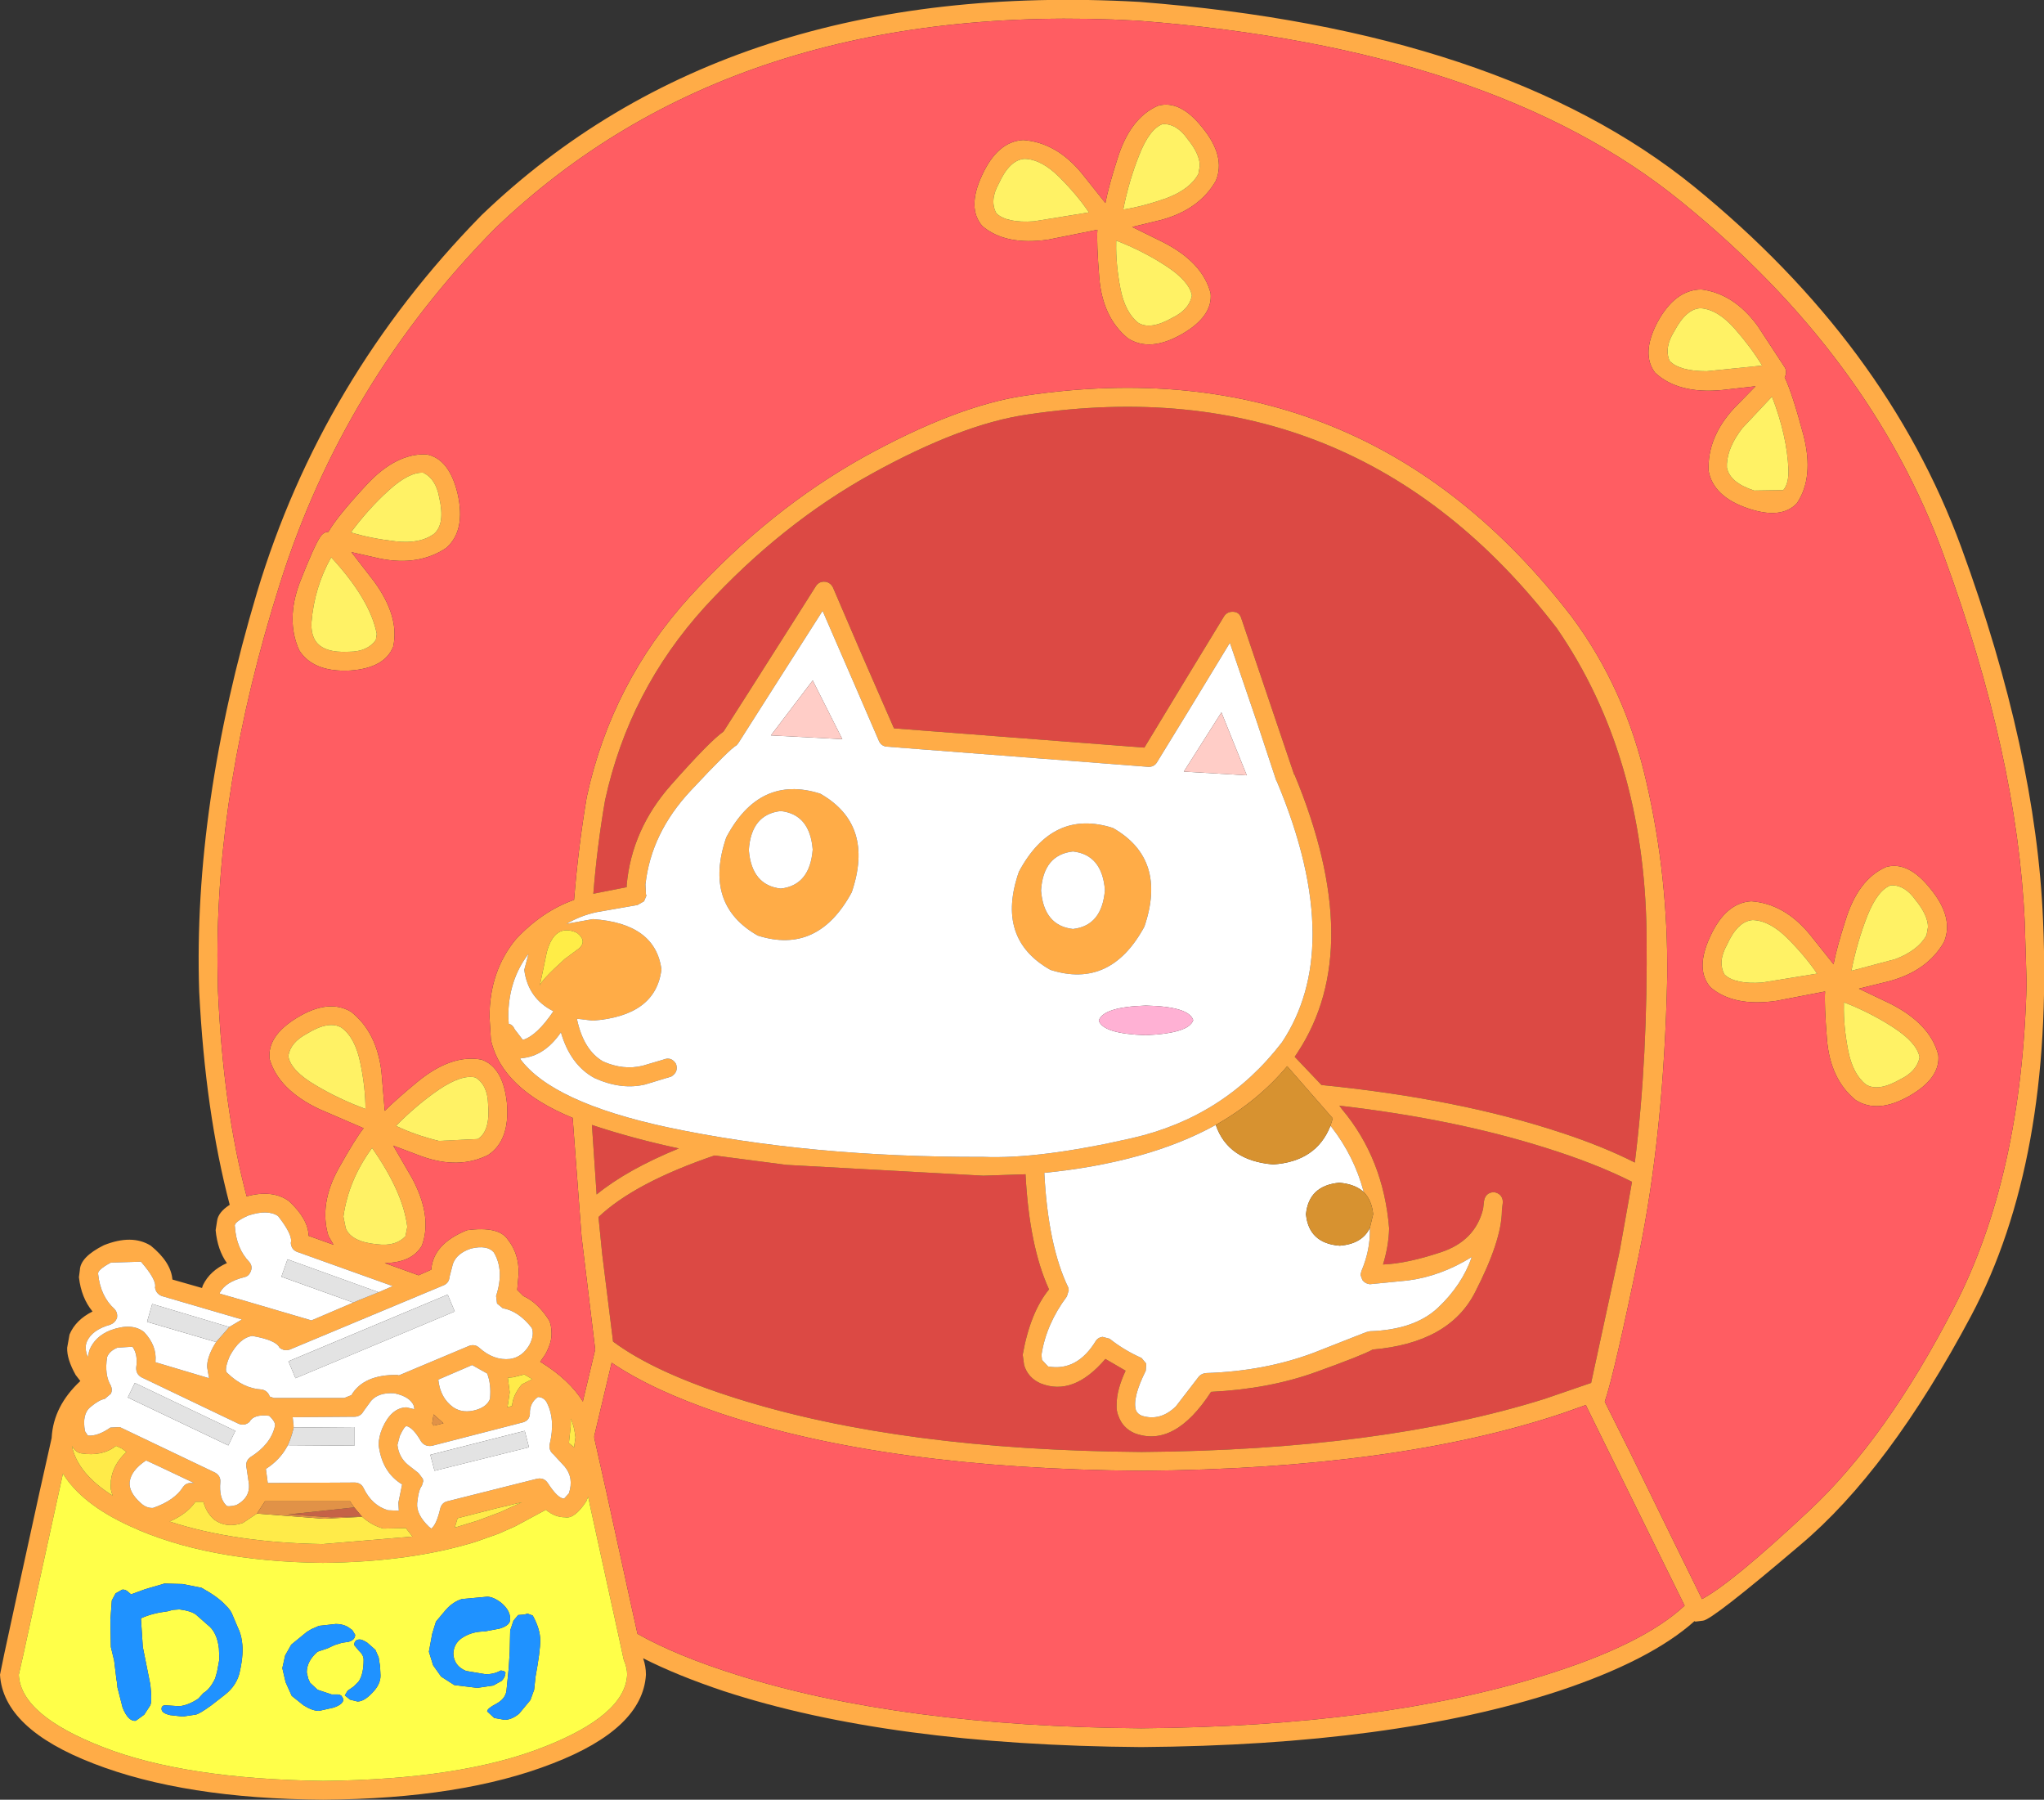
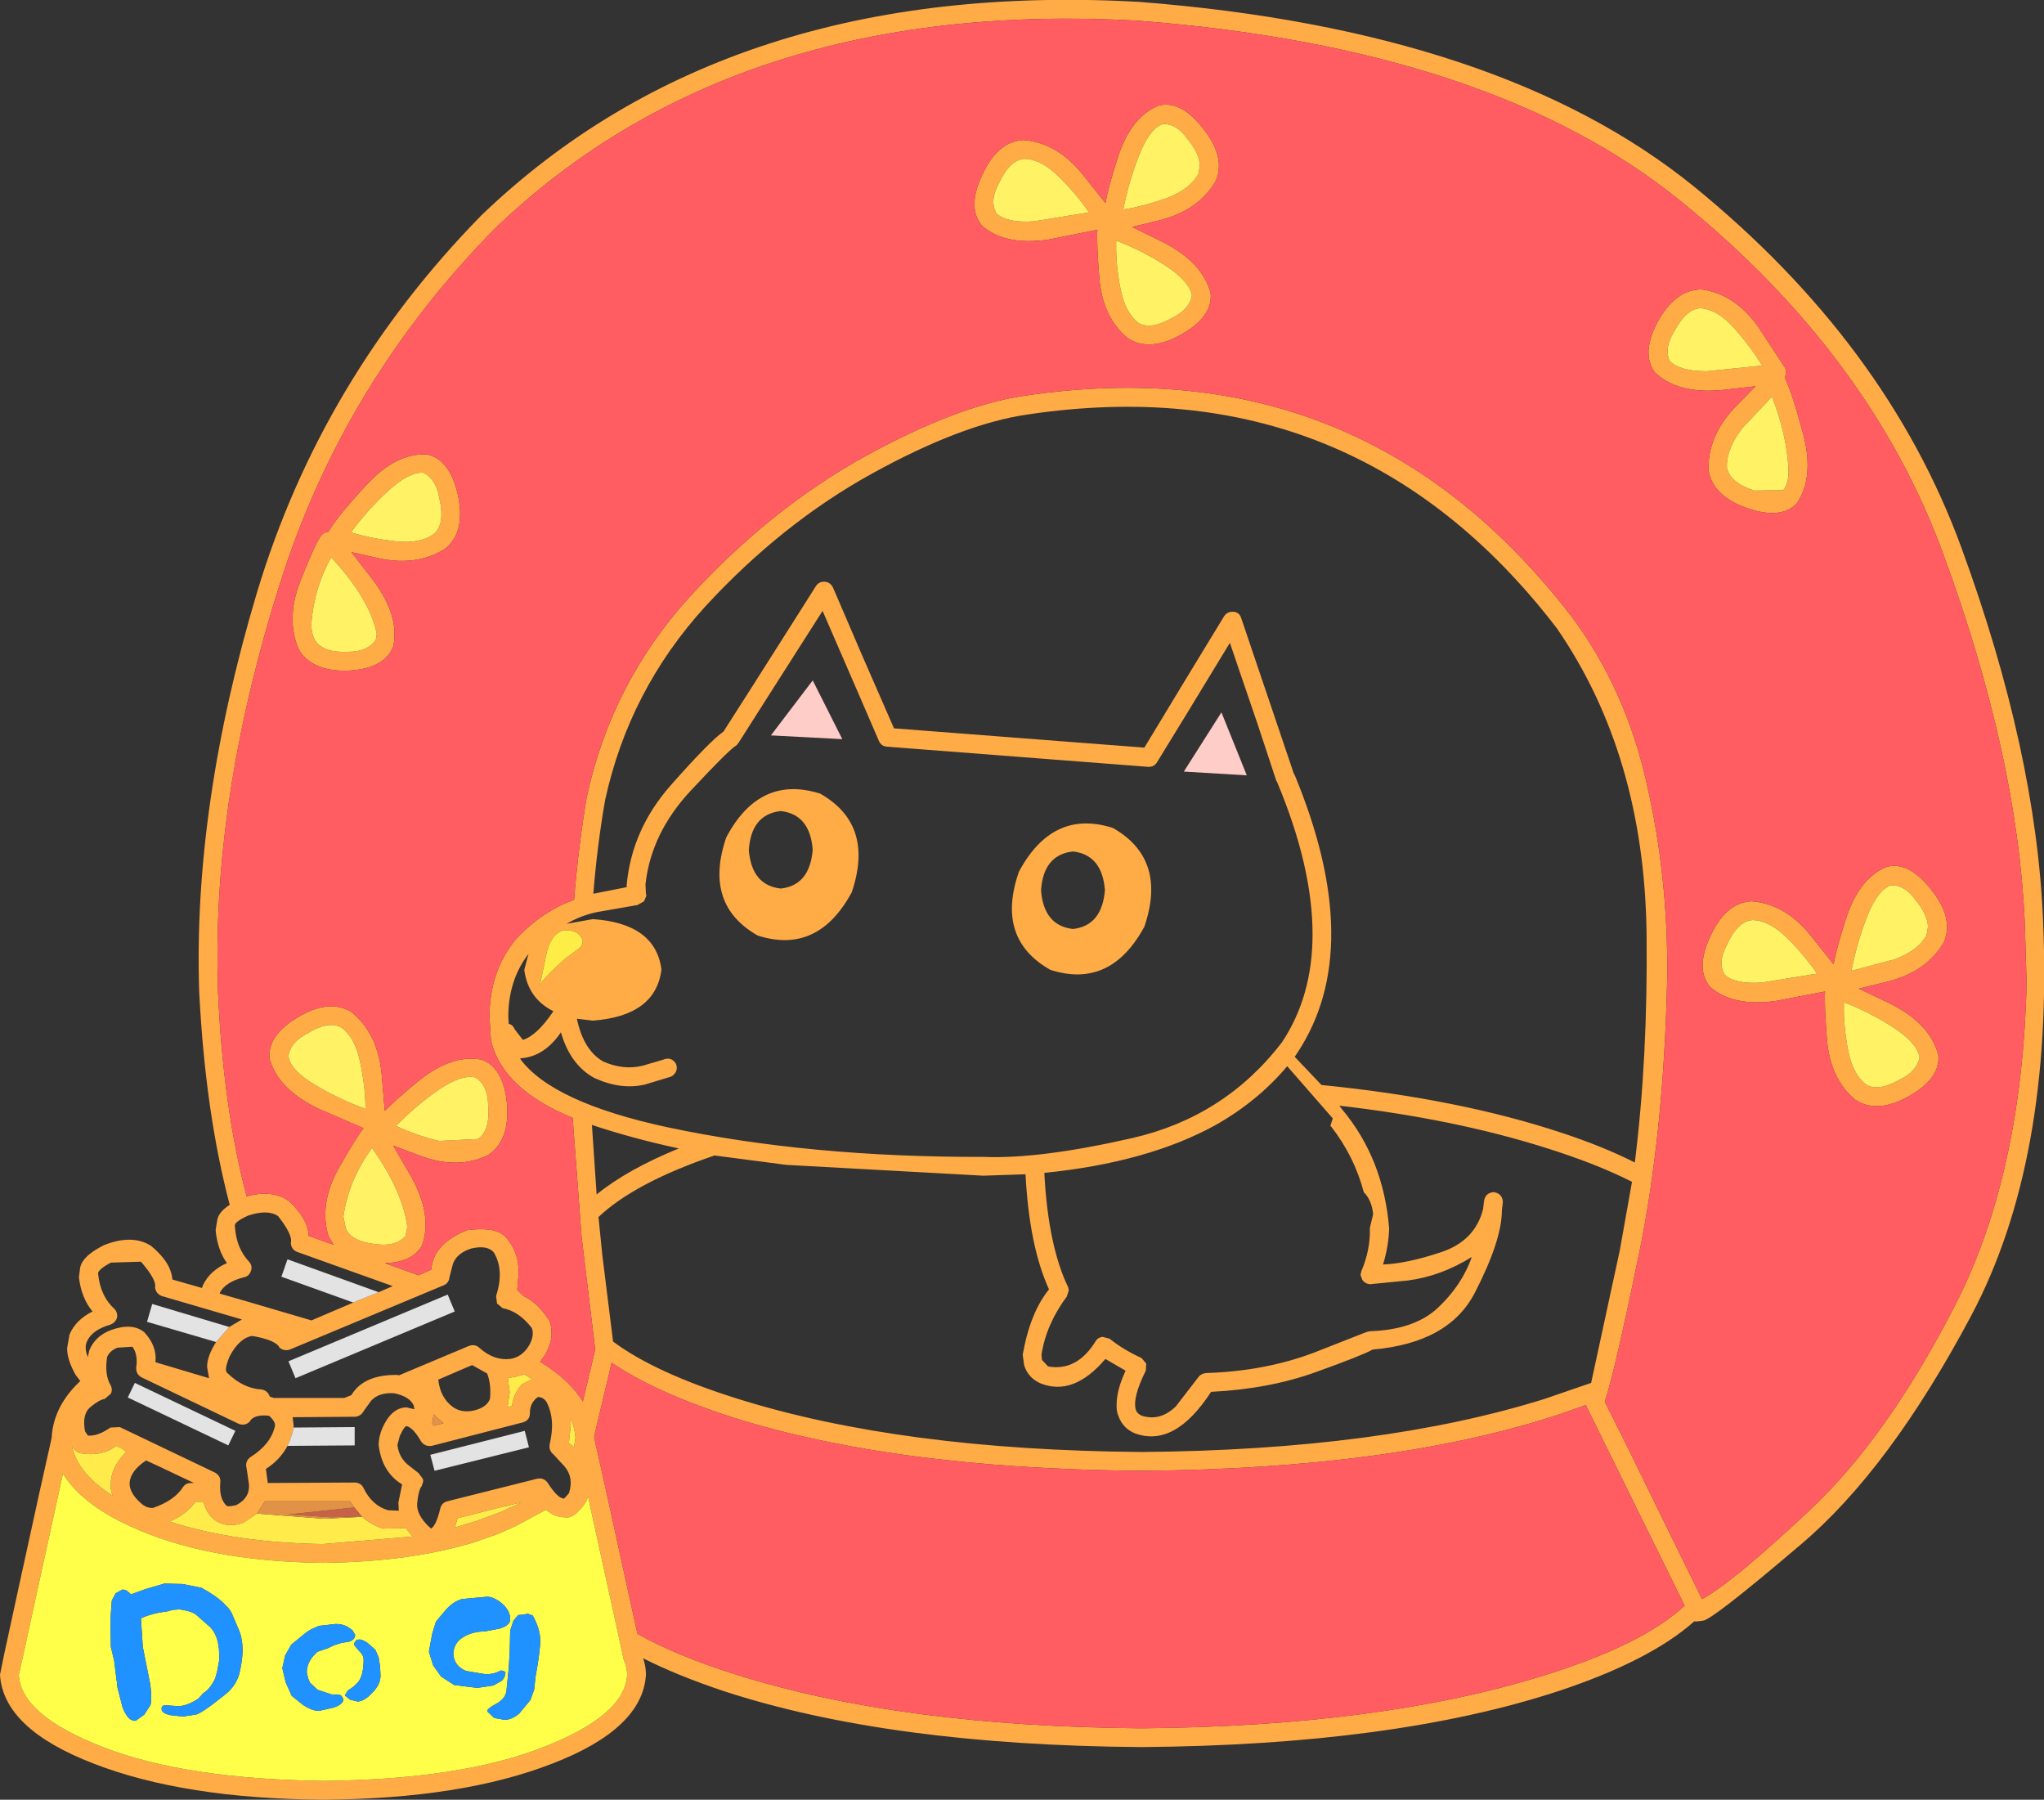
<svg xmlns="http://www.w3.org/2000/svg" height="191.5px" width="217.55px">
  <rect width="100%" height="100%" fill="#333333" stroke="none" />
  <g transform="matrix(1.0, 0.0, 0.0, 1.0, 91.1, 87.75)">
-     <path d="M18.3 -43.65 Q53.15 -48.85 74.6 -20.9 83.9 -7.4 84.15 11.55 84.3 24.75 82.9 35.95 79.55 34.25 75.15 32.8 64.15 29.15 49.55 27.7 L46.7 24.7 47.0 24.25 Q54.35 13.1 46.65 -5.4 L46.65 -5.3 41.0 -22.0 Q40.8 -22.6 40.2 -22.65 39.55 -22.7 39.2 -22.2 L35.15 -15.55 30.7 -8.2 23.5 -8.75 11.2 -9.7 4.05 -10.25 0.6 -18.15 -2.45 -25.25 Q-2.75 -25.8 -3.3 -25.85 -3.9 -25.9 -4.25 -25.4 L-6.75 -21.45 -11.45 -14.05 -14.1 -9.9 Q-15.5 -8.95 -19.7 -4.2 -23.85 0.5 -24.4 6.4 L-24.4 6.65 -27.95 7.35 Q-27.55 2.3 -26.7 -2.6 -24.15 -14.3 -16.05 -23.2 -7.9 -32.05 1.7 -37.35 11.3 -42.65 18.3 -43.65 M81.3 45.3 L78.25 59.4 73.3 61.1 Q55.9 66.55 30.4 66.75 4.85 66.55 -12.55 61.1 -21.35 58.35 -25.85 55.0 L-27.0 45.75 -27.4 41.75 Q-23.55 38.1 -15.05 35.2 L-7.4 36.2 13.55 37.35 18.05 37.2 Q18.45 44.85 20.55 49.45 18.55 51.9 17.75 56.4 L17.9 57.5 Q18.3 58.85 19.65 59.45 23.15 60.85 26.55 56.85 L28.7 58.1 Q27.75 60.15 27.75 61.65 27.7 62.4 27.95 62.95 28.4 64.2 29.65 64.75 33.9 66.35 37.8 60.35 43.95 60.05 48.95 58.25 53.95 56.45 55.0 55.85 63.15 55.15 65.9 49.75 68.7 44.3 68.75 41.15 L68.75 41.05 68.85 40.2 68.85 40.1 68.85 40.05 Q68.75 39.25 67.9 39.1 67.0 39.15 66.85 40.05 L66.75 40.9 Q65.9 44.3 62.25 45.5 58.65 46.7 56.1 46.8 56.7 44.85 56.75 42.95 56.15 35.55 51.75 30.3 L51.45 29.9 Q63.6 31.3 73.3 34.35 78.75 36.05 82.6 38.0 L81.3 45.3 M-28.1 31.95 Q-23.75 33.4 -18.85 34.45 -24.35 36.7 -27.6 39.35 L-28.1 31.95" fill="#dc4944" fill-rule="evenodd" stroke="none" />
    <path d="M14.95 -65.05 Q16.05 -64.0 18.95 -64.2 L24.8 -65.15 Q23.55 -67.0 21.65 -68.9 19.75 -70.8 17.95 -70.85 16.35 -70.75 15.2 -68.2 14.2 -66.4 14.95 -65.05 M13.45 -63.7 Q11.8 -65.6 13.4 -69.05 15.05 -72.7 17.8 -72.85 21.3 -72.6 24.0 -69.35 L26.55 -66.15 Q26.9 -67.95 27.8 -70.75 29.15 -75.2 32.15 -76.5 34.5 -77.15 36.85 -74.2 39.4 -71.1 38.3 -68.5 36.55 -65.45 32.5 -64.35 L29.4 -63.6 32.65 -62.0 Q36.9 -59.85 37.75 -56.55 38.0 -54.1 34.7 -52.2 31.3 -50.25 28.95 -51.75 26.25 -53.95 25.9 -58.2 25.6 -61.95 25.7 -63.3 L20.45 -62.25 Q15.9 -61.6 13.45 -63.7 M27.7 -62.15 L27.7 -61.9 Q27.65 -59.65 28.15 -57.05 28.65 -54.5 30.05 -53.4 31.35 -52.6 33.7 -53.95 35.45 -54.8 35.75 -56.25 L35.75 -56.35 Q35.45 -57.85 33.0 -59.45 30.55 -61.05 27.7 -62.15 M33.15 -66.7 Q35.6 -67.65 36.45 -69.25 L36.6 -70.1 Q36.6 -71.35 35.3 -72.95 34.15 -74.6 32.65 -74.55 31.25 -74.05 30.15 -71.25 29.05 -68.5 28.45 -65.45 30.65 -65.8 33.15 -66.7 M0.8 -39.1 Q10.75 -44.6 18.0 -45.65 54.0 -51.0 76.2 -22.1 81.9 -14.45 84.15 -4.45 86.45 5.55 86.35 16.15 86.0 32.75 83.35 45.65 80.7 58.5 79.7 61.4 L82.35 66.7 87.05 76.3 90.05 82.4 Q93.3 80.65 101.45 73.0 109.65 65.35 116.85 51.4 124.1 37.45 124.6 16.85 L124.4 10.35 Q123.6 -7.35 115.8 -28.6 108.05 -49.9 87.9 -66.25 67.8 -82.65 30.0 -85.55 -12.9 -87.95 -38.45 -63.4 -54.6 -47.0 -61.35 -25.5 -68.15 -4.05 -67.95 15.05 L-67.9 17.7 Q-67.35 30.1 -64.85 39.55 -62.1 38.8 -60.35 40.05 -58.3 41.95 -58.25 43.75 L-55.6 44.7 -56.15 43.75 Q-57.15 40.4 -55.1 36.65 -53.25 33.35 -52.4 32.3 L-57.15 30.25 Q-61.45 28.2 -62.4 24.95 -62.7 22.5 -59.5 20.55 -56.15 18.5 -53.75 19.9 -51.0 22.05 -50.5 26.3 L-50.15 30.45 Q-48.9 29.2 -46.65 27.35 -43.05 24.4 -39.85 25.0 -37.55 25.8 -37.15 29.6 -36.8 33.6 -39.15 35.15 -42.25 36.7 -46.2 35.3 L-49.25 34.15 -47.25 37.6 Q-45.05 41.7 -46.2 44.8 -47.25 46.6 -50.15 46.65 L-46.55 47.95 -45.2 47.35 Q-45.0 44.6 -41.4 43.15 -38.0 42.7 -37.05 44.15 -35.85 45.65 -35.9 47.8 L-36.05 49.5 -35.4 50.15 Q-33.85 50.85 -32.65 52.75 -32.4 53.3 -32.4 54.1 -32.35 55.05 -33.05 56.35 L-33.6 57.15 Q-30.5 59.05 -29.05 61.4 L-29.05 61.3 -27.75 55.85 -29.2 43.85 -30.15 31.2 Q-37.7 28.1 -38.85 22.9 L-39.0 20.45 Q-39.0 15.6 -36.2 12.2 -33.4 9.2 -30.0 8.0 -29.55 2.4 -28.65 -2.95 -26.0 -15.15 -17.6 -24.35 -9.15 -33.55 0.8 -39.1 M18.3 -43.65 Q11.3 -42.65 1.7 -37.35 -7.9 -32.05 -16.05 -23.2 -24.15 -14.3 -26.7 -2.6 -27.55 2.3 -27.95 7.35 L-24.4 6.65 -24.4 6.4 Q-23.85 0.5 -19.7 -4.2 -15.5 -8.95 -14.1 -9.9 L-11.45 -14.05 -6.75 -21.45 -4.25 -25.4 Q-3.9 -25.9 -3.3 -25.85 -2.75 -25.8 -2.45 -25.25 L0.6 -18.15 4.05 -10.25 11.2 -9.7 23.5 -8.75 30.7 -8.2 35.15 -15.55 39.2 -22.2 Q39.55 -22.7 40.2 -22.65 40.8 -22.6 41.0 -22.0 L46.65 -5.3 46.65 -5.4 Q54.35 13.1 47.0 24.25 L46.7 24.7 49.55 27.7 Q64.15 29.15 75.15 32.8 79.55 34.25 82.9 35.95 84.3 24.75 84.15 11.55 83.9 -7.4 74.6 -20.9 53.15 -48.85 18.3 -43.65 M3.3 -8.3 Q2.7 -8.35 2.45 -8.9 L-0.1 -14.8 -3.55 -22.75 -8.65 -14.75 -12.5 -8.7 -12.7 -8.45 Q-13.4 -8.1 -17.6 -3.6 -21.8 0.9 -22.4 6.35 L-22.35 7.4 -22.3 7.55 -22.55 8.15 -23.25 8.55 -27.55 9.3 Q-29.25 9.65 -30.8 10.55 L-28.0 10.05 Q-21.35 10.5 -20.7 15.4 -21.3 20.35 -28.0 20.85 L-29.7 20.65 Q-29.0 24.0 -26.9 25.2 -24.75 26.15 -22.7 25.65 L-20.5 25.0 Q-19.65 24.65 -19.15 25.45 -18.85 26.3 -19.65 26.8 L-22.45 27.65 Q-25.0 28.25 -27.85 26.95 -30.4 25.55 -31.4 22.1 -33.15 24.65 -35.6 24.85 L-35.75 24.9 Q-32.35 29.55 -20.05 32.2 -4.95 35.4 13.55 35.35 19.55 35.6 29.4 33.35 39.25 31.1 45.35 23.15 48.6 18.25 48.6 11.65 48.6 4.45 44.8 -4.6 L44.75 -4.65 42.7 -10.85 39.8 -19.35 35.3 -11.95 32.05 -6.65 Q31.75 -6.15 31.15 -6.15 L3.3 -8.3 M85.3 -53.45 Q87.2 -56.95 90.0 -56.95 93.45 -56.5 95.95 -53.1 L98.9 -48.6 Q99.1 -48.15 98.9 -47.7 L98.85 -47.6 Q99.65 -45.95 100.85 -41.45 102.0 -36.95 100.15 -34.2 98.5 -32.45 94.95 -33.65 91.25 -34.9 90.75 -37.65 90.6 -41.2 93.45 -44.3 L95.75 -46.65 92.2 -46.25 Q87.5 -45.8 85.05 -48.1 83.55 -50.1 85.3 -53.45 M92.7 -38.4 L92.7 -38.0 Q93.0 -36.4 95.6 -35.55 L98.7 -35.6 Q99.3 -36.3 99.25 -37.8 99.1 -41.4 97.5 -45.55 L94.35 -42.2 Q92.8 -40.2 92.7 -38.4 M93.55 -52.75 Q91.75 -54.8 89.95 -54.95 88.4 -54.95 87.1 -52.5 86.0 -50.75 86.6 -49.35 87.65 -48.25 90.55 -48.25 L96.45 -48.85 Q95.3 -50.75 93.55 -52.75 M89.2 -67.9 Q109.7 -51.2 117.65 -29.5 125.6 -7.8 126.35 10.2 127.45 35.75 118.7 52.25 109.95 68.7 100.5 76.65 91.1 84.65 90.15 84.7 L89.35 84.8 89.25 84.75 Q84.55 88.95 74.75 92.2 57.2 97.95 30.35 98.15 3.55 97.95 -14.05 92.2 -19.0 90.55 -22.65 88.7 -22.35 89.55 -22.35 90.45 -22.7 96.2 -32.3 99.9 -41.9 103.65 -56.7 103.75 -71.5 103.65 -81.15 99.9 -90.75 96.2 -91.1 90.45 L-90.65 88.25 -89.35 82.25 -86.9 71.05 -85.6 65.25 -85.6 65.2 Q-85.4 61.85 -82.55 59.2 L-83.05 58.55 Q-84.0 56.85 -83.95 55.65 L-83.7 54.25 Q-83.05 52.7 -81.25 51.8 -82.45 50.35 -82.7 48.15 L-82.6 47.4 Q-82.55 46.0 -80.05 44.75 -77.05 43.55 -75.05 44.8 -72.9 46.55 -72.75 48.4 L-69.6 49.3 -69.5 49.0 Q-68.75 47.45 -66.95 46.65 -67.95 45.25 -68.15 43.15 L-68.0 42.2 Q-67.9 41.25 -66.65 40.45 -69.25 30.6 -69.9 17.75 -70.55 -1.95 -63.75 -24.7 -56.9 -47.45 -39.85 -64.85 -13.65 -90.0 30.15 -87.55 68.65 -84.55 89.2 -67.9 M114.1 10.9 Q114.1 9.65 112.8 8.05 111.65 6.4 110.15 6.45 108.75 6.95 107.65 9.7 106.55 12.5 105.95 15.55 L110.65 14.3 Q113.1 13.35 113.95 11.75 L114.1 10.9 M105.3 10.25 Q106.65 5.8 109.65 4.5 112.0 3.85 114.35 6.8 116.9 9.9 115.8 12.5 114.05 15.55 110.0 16.65 L106.75 17.45 110.1 19.05 Q114.35 21.2 115.2 24.5 115.45 26.95 112.15 28.85 108.75 30.8 106.4 29.3 103.7 27.1 103.35 22.85 103.05 19.05 103.15 17.75 L97.95 18.75 Q93.4 19.4 90.95 17.3 89.3 15.4 90.9 11.95 92.55 8.3 95.3 8.15 98.8 8.4 101.5 11.65 L104.05 14.85 Q104.4 13.05 105.3 10.25 M95.45 10.15 Q93.85 10.25 92.7 12.8 91.7 14.6 92.45 15.95 93.55 17.0 96.45 16.8 L102.3 15.85 Q101.05 14.0 99.15 12.1 97.25 10.2 95.45 10.15 M110.45 21.6 Q108.0 20.0 105.15 18.9 L105.15 19.15 Q105.1 21.4 105.6 24.0 106.1 26.55 107.5 27.65 108.8 28.45 111.15 27.1 112.9 26.25 113.2 24.8 L113.2 24.7 Q112.9 23.2 110.45 21.6 M81.3 45.3 L82.6 38.0 Q78.75 36.05 73.3 34.35 63.6 31.3 51.45 29.9 L51.75 30.3 Q56.15 35.55 56.75 42.95 56.7 44.85 56.1 46.8 58.65 46.7 62.25 45.5 65.9 44.3 66.75 40.9 L66.85 40.05 Q67.0 39.15 67.9 39.1 68.75 39.25 68.85 40.05 L68.85 40.1 68.85 40.2 68.75 41.05 68.75 41.15 Q68.7 44.3 65.9 49.75 63.15 55.15 55.0 55.85 53.95 56.45 48.95 58.25 43.95 60.05 37.8 60.35 33.9 66.35 29.65 64.75 28.4 64.2 27.95 62.95 27.7 62.4 27.75 61.65 27.75 60.15 28.7 58.1 L26.55 56.85 Q23.15 60.85 19.65 59.45 18.3 58.85 17.9 57.5 L17.75 56.4 Q18.55 51.9 20.55 49.45 18.45 44.85 18.05 37.2 L13.55 37.35 -7.4 36.2 -15.05 35.2 Q-23.55 38.1 -27.4 41.75 L-27.0 45.75 -25.85 55.0 Q-21.35 58.35 -12.55 61.1 4.85 66.55 30.4 66.75 55.9 66.55 73.3 61.1 L78.25 59.4 81.3 45.3 M54.05 39.1 Q53.05 35.3 50.6 32.15 L50.5 32.05 50.75 31.25 45.9 25.7 Q42.8 29.4 38.3 31.95 31.05 35.95 20.05 37.05 20.45 44.8 22.6 49.25 L22.65 49.55 22.45 50.2 Q20.25 53.15 19.75 56.4 L19.8 56.95 20.45 57.65 Q23.55 58.2 25.55 54.9 25.8 54.55 26.25 54.5 L27.0 54.7 Q28.5 55.9 30.4 56.75 L30.9 57.35 30.85 58.1 Q29.4 61.0 29.8 62.3 29.95 62.7 30.45 62.9 32.4 63.5 34.05 61.9 L36.4 58.85 Q36.7 58.4 37.3 58.35 43.5 58.15 48.7 56.2 L54.3 54.0 54.7 53.9 Q59.45 53.75 61.95 51.4 64.5 49.0 65.55 46.0 62.25 48.05 58.75 48.5 L54.7 48.9 Q54.2 48.85 53.9 48.45 L53.7 47.9 53.8 47.5 Q54.75 45.25 54.7 43.05 L54.7 42.9 55.05 41.45 Q54.9 39.95 54.05 39.1 M27.35 0.35 Q33.15 3.65 30.7 10.85 27.1 17.5 20.7 15.45 14.85 12.15 17.35 5.0 20.95 -1.7 27.35 0.35 M26.5 6.95 Q26.2 3.2 23.1 2.85 19.95 3.2 19.7 7.0 20.0 10.75 23.1 11.1 26.2 10.75 26.5 6.95 M-56.15 -31.15 Q-55.25 -32.75 -52.1 -36.15 -48.95 -39.55 -45.7 -39.4 -43.3 -38.95 -42.4 -35.25 -41.5 -31.3 -43.6 -29.45 -46.5 -27.5 -50.6 -28.3 L-53.7 -29.0 -51.3 -25.9 Q-48.55 -22.15 -49.25 -18.95 -50.15 -16.65 -53.85 -16.4 -57.75 -16.2 -59.25 -18.55 -60.7 -21.75 -59.2 -25.75 -57.65 -29.7 -57.0 -30.65 -56.7 -31.1 -56.25 -31.15 L-56.15 -31.15 M77.7 61.75 L75.15 62.65 Q57.5 68.55 30.4 68.75 3.25 68.55 -14.4 62.65 -21.65 60.2 -26.0 57.25 L-27.85 65.05 -27.85 65.2 -27.85 65.25 -26.55 71.05 -24.1 82.25 -23.25 86.1 Q-19.1 88.45 -12.55 90.5 4.85 95.95 30.35 96.15 55.9 95.95 73.3 90.5 83.75 87.25 88.2 83.1 L77.75 61.9 77.7 61.75 M-51.1 -19.65 L-51.0 -20.3 Q-51.7 -23.95 -55.85 -28.45 -57.65 -25.25 -57.95 -21.5 -58.0 -20.35 -57.55 -19.6 -56.7 -18.25 -53.95 -18.4 -52.0 -18.4 -51.1 -19.65 M-44.9 -30.95 Q-43.7 -32.0 -44.35 -34.8 -44.7 -36.8 -46.05 -37.45 -47.55 -37.55 -49.75 -35.55 -51.9 -33.6 -53.75 -31.1 -51.65 -30.45 -49.0 -30.15 -46.4 -29.85 -44.9 -30.95 M-4.6 2.65 Q-4.9 -1.1 -8.0 -1.45 -11.15 -1.1 -11.4 2.7 -11.1 6.45 -8.0 6.8 -4.9 6.45 -4.6 2.65 M-10.45 11.8 Q-16.25 8.5 -13.8 1.35 -10.25 -5.35 -3.8 -3.3 2.0 0.0 -0.45 7.2 -4.05 13.85 -10.45 11.8 M-33.65 17.15 Q-33.55 16.6 -31.0 14.3 L-29.45 13.15 Q-28.6 12.35 -29.7 11.5 -32.05 10.45 -32.9 13.55 L-33.65 17.15 M-35.3 15.45 L-34.85 13.75 Q-37.0 16.55 -37.0 20.45 L-36.95 21.2 Q-36.55 21.25 -36.3 21.8 L-35.45 22.9 Q-33.95 22.45 -32.2 19.85 -34.9 18.5 -35.3 15.45 M-40.25 33.45 Q-38.9 32.6 -39.15 29.75 -39.2 27.7 -40.5 26.9 -41.95 26.55 -44.4 28.2 -46.8 29.85 -48.95 32.05 -47.0 33.0 -44.4 33.65 L-40.25 33.45 M-28.1 31.95 L-27.6 39.35 Q-24.35 36.7 -18.85 34.45 -23.75 33.4 -28.1 31.95 M-60.4 24.55 L-60.4 24.7 Q-60.1 26.2 -57.55 27.7 -55.05 29.2 -52.2 30.25 -52.2 28.0 -52.75 25.35 -53.3 22.65 -54.75 21.6 -56.1 20.8 -58.45 22.25 -60.15 23.15 -60.4 24.55 M-66.7 53.45 L-65.35 52.65 -73.9 50.15 Q-74.5 49.9 -74.6 49.25 -74.4 48.45 -76.1 46.5 L-79.3 46.6 Q-80.8 47.4 -80.65 47.85 -80.4 50.2 -78.9 51.55 -78.55 51.95 -78.65 52.5 -78.85 53.0 -79.35 53.2 -81.3 53.75 -81.85 55.0 -82.15 55.7 -81.75 56.65 L-81.6 55.95 Q-81.0 54.45 -79.35 53.8 -77.05 52.95 -75.75 54.0 -74.4 55.45 -74.55 57.1 L-74.55 57.2 -68.85 58.9 -69.05 57.75 Q-69.1 56.85 -68.4 55.55 L-68.1 55.05 -66.7 53.45 M-50.8 49.75 L-49.3 49.1 -59.5 45.45 Q-60.1 45.2 -60.15 44.5 -59.9 43.7 -61.5 41.65 -62.6 40.9 -64.7 41.6 -66.25 42.3 -66.1 42.75 -65.95 45.1 -64.55 46.55 -64.2 47.0 -64.4 47.5 -64.6 48.05 -65.1 48.15 -67.1 48.65 -67.7 49.8 L-67.7 49.9 -64.75 50.75 -57.95 52.75 -53.5 50.85 -52.8 50.55 -50.8 49.75 M-54.3 42.95 Q-53.7 44.4 -50.95 44.65 -49.0 44.9 -47.95 43.8 L-47.75 42.8 Q-48.2 39.1 -51.5 34.4 -54.0 37.8 -54.55 41.7 L-54.3 42.95 M-60.5 66.1 Q-61.3 67.6 -62.8 68.55 L-62.6 70.05 -53.3 70.0 Q-52.65 70.05 -52.4 70.6 -51.5 72.45 -49.8 72.95 L-48.65 73.0 -48.7 72.15 -48.3 70.2 Q-50.45 68.9 -50.8 66.0 -50.8 65.15 -50.4 64.2 -49.45 62.05 -47.85 62.0 L-47.0 62.2 -47.05 61.85 Q-47.45 60.85 -49.15 60.5 -50.8 60.4 -51.6 61.3 L-52.4 62.4 Q-52.7 62.95 -53.3 63.0 L-59.95 63.05 -59.85 63.95 -59.85 64.15 -59.85 64.2 Q-60.1 65.25 -60.5 66.1 M-40.85 57.5 L-44.45 59.05 Q-44.25 61.0 -42.85 62.0 -41.8 62.7 -40.35 62.25 -39.25 61.9 -38.95 61.1 -38.8 59.55 -39.25 58.4 L-40.85 57.5 M-42.9 46.75 L-43.25 48.1 Q-43.3 48.75 -43.85 49.0 L-60.25 55.85 Q-60.85 56.05 -61.35 55.65 -61.7 54.85 -64.25 54.4 -65.6 54.6 -66.65 56.55 -67.3 58.1 -66.9 58.35 -65.2 60.0 -63.25 60.1 -62.7 60.2 -62.45 60.7 L-62.4 60.85 -61.95 61.0 -54.45 61.0 -53.7 60.7 Q-52.4 58.5 -48.8 58.55 L-48.65 58.6 -41.15 55.45 Q-40.55 55.25 -40.1 55.65 -38.55 57.05 -36.8 56.85 -35.5 56.65 -34.75 55.35 -34.2 54.3 -34.5 53.55 -35.9 51.75 -37.6 51.45 L-38.2 50.95 -38.3 50.15 Q-37.4 47.4 -38.55 45.5 -39.25 44.7 -40.95 45.1 -42.5 45.6 -42.9 46.75 M-52.6 73.6 L-53.4 72.65 -53.85 72.0 -62.15 72.0 -62.9 72.0 -63.75 73.3 -65.25 74.3 Q-67.0 74.9 -68.3 73.95 -69.15 73.2 -69.45 72.05 L-70.3 72.05 Q-71.2 73.35 -73.05 74.15 -66.15 76.4 -56.75 76.55 L-47.2 75.75 -47.9 74.85 -50.3 74.9 Q-51.55 74.55 -52.55 73.65 L-52.6 73.6 M-45.1 63.7 L-44.95 63.95 -43.9 63.7 -43.95 63.65 -44.95 62.75 -45.1 63.7 M-48.55 65.05 L-48.8 66.0 Q-48.65 67.3 -47.7 68.1 L-46.55 69.0 -46.1 69.6 -46.05 69.85 -46.2 70.35 Q-46.55 70.75 -46.7 72.2 -46.8 73.4 -45.45 74.7 L-45.2 74.9 Q-44.65 74.5 -44.25 72.8 -44.1 72.15 -43.5 72.0 L-33.95 69.6 Q-33.2 69.45 -32.8 70.05 -31.7 71.75 -31.05 71.7 L-30.55 71.15 Q-30.0 69.5 -31.0 68.3 L-32.2 67.0 Q-32.7 66.6 -32.6 65.95 -31.95 63.25 -32.95 61.4 -33.3 60.9 -33.85 60.9 -34.75 61.55 -34.7 62.7 -34.75 63.4 -35.45 63.6 L-45.15 66.1 Q-45.9 66.2 -46.3 65.6 -47.1 64.2 -47.8 64.0 -48.05 63.95 -48.55 65.05 M-77.0 55.55 L-78.6 55.65 Q-79.45 56.0 -79.7 56.65 -80.0 58.55 -79.3 59.7 -79.1 60.15 -79.3 60.55 L-79.95 61.1 Q-80.55 61.2 -81.45 61.95 -82.4 62.7 -82.05 64.55 L-81.75 65.0 Q-80.7 65.1 -79.35 64.15 L-78.35 64.1 -68.2 68.95 Q-67.6 69.3 -67.65 69.95 -67.8 71.65 -67.05 72.4 -66.95 72.65 -65.95 72.4 -64.5 71.65 -64.6 70.2 L-64.85 68.5 Q-65.05 67.75 -64.45 67.3 -62.3 65.95 -61.85 64.05 -61.7 63.6 -62.45 62.9 -64.1 62.7 -64.55 63.55 -65.05 64.0 -65.7 63.75 L-76.05 58.8 Q-76.65 58.45 -76.6 57.75 -76.4 56.4 -77.0 55.55 M-78.1 66.4 Q-78.5 66.2 -78.75 66.1 -80.2 67.25 -82.45 66.9 -83.05 66.8 -83.45 66.1 -82.85 69.05 -79.1 71.4 -79.4 70.7 -79.3 70.1 L-79.3 69.8 Q-79.1 68.1 -77.65 66.75 L-78.1 66.4 M-77.3 69.95 Q-77.4 71.05 -76.1 72.2 -75.5 72.75 -74.8 72.7 -72.5 71.9 -71.6 70.45 -71.3 70.05 -70.8 70.05 L-70.45 70.05 -74.25 68.25 -75.55 67.65 Q-77.15 68.7 -77.3 69.95 M-56.75 78.55 Q-69.15 78.4 -77.25 74.65 -82.4 72.3 -84.4 69.05 L-85.2 72.7 -87.5 83.2 -88.7 88.7 -88.75 88.9 -89.1 90.45 Q-88.9 94.75 -80.15 98.15 -71.45 101.55 -56.7 101.75 -42.0 101.6 -33.25 98.15 -24.55 94.75 -24.35 90.45 -24.35 89.7 -24.7 88.9 L-24.75 88.7 -25.05 87.3 -25.65 84.55 -25.95 83.2 -28.25 72.7 -28.5 71.5 -28.7 72.0 Q-29.95 73.9 -30.95 73.7 -32.05 73.7 -33.0 72.9 L-36.25 74.65 -38.05 75.45 -40.45 76.3 Q-47.35 78.45 -56.75 78.55 M-30.0 66.25 L-29.85 65.2 -29.9 64.85 Q-30.0 64.0 -30.35 63.2 L-30.35 63.95 -30.55 65.8 -30.0 66.25 M-36.6 61.85 Q-36.5 60.65 -35.55 59.55 L-34.45 59.0 -35.3 58.5 -36.5 58.8 -37.05 58.85 -36.85 60.4 -37.05 61.75 -37.1 62.0 -36.6 61.85 M-42.4 73.8 L-42.7 74.8 -40.25 74.05 -37.85 73.15 -35.55 72.1 -38.3 72.75 -42.4 73.8" fill="#ffac47" fill-rule="evenodd" stroke="none" />
    <path d="M13.45 -63.7 Q15.9 -61.6 20.45 -62.25 L25.7 -63.3 Q25.6 -61.95 25.9 -58.2 26.25 -53.95 28.95 -51.75 31.3 -50.25 34.7 -52.2 38.0 -54.1 37.75 -56.55 36.9 -59.85 32.65 -62.0 L29.4 -63.6 32.5 -64.35 Q36.55 -65.45 38.3 -68.5 39.4 -71.1 36.85 -74.2 34.5 -77.15 32.15 -76.5 29.15 -75.2 27.8 -70.75 26.9 -67.95 26.55 -66.15 L24.0 -69.35 Q21.3 -72.6 17.8 -72.85 15.05 -72.7 13.4 -69.05 11.8 -65.6 13.45 -63.7 M0.8 -39.1 Q-9.15 -33.55 -17.6 -24.35 -26.0 -15.15 -28.65 -2.95 -29.55 2.4 -30.0 8.0 -33.4 9.2 -36.2 12.2 -39.0 15.6 -39.0 20.45 L-38.85 22.9 Q-37.7 28.1 -30.15 31.2 L-29.2 43.85 -27.75 55.85 -29.05 61.3 -29.05 61.4 Q-30.5 59.05 -33.6 57.15 L-33.05 56.35 Q-32.35 55.05 -32.4 54.1 -32.4 53.3 -32.65 52.75 -33.85 50.85 -35.4 50.15 L-36.05 49.5 -35.9 47.8 Q-35.85 45.65 -37.05 44.15 -38.0 42.7 -41.4 43.15 -45.0 44.6 -45.2 47.35 L-46.55 47.95 -50.15 46.65 Q-47.25 46.6 -46.2 44.8 -45.05 41.7 -47.25 37.6 L-49.25 34.15 -46.2 35.3 Q-42.25 36.7 -39.15 35.15 -36.8 33.6 -37.15 29.6 -37.55 25.8 -39.85 25.0 -43.05 24.4 -46.65 27.35 -48.9 29.2 -50.15 30.45 L-50.5 26.3 Q-51.0 22.05 -53.75 19.9 -56.15 18.5 -59.5 20.55 -62.7 22.5 -62.4 24.95 -61.45 28.2 -57.15 30.25 L-52.4 32.3 Q-53.25 33.35 -55.1 36.65 -57.15 40.4 -56.15 43.75 L-55.6 44.7 -58.25 43.75 Q-58.3 41.95 -60.35 40.05 -62.1 38.8 -64.85 39.55 -67.35 30.1 -67.9 17.7 L-67.95 15.05 Q-68.15 -4.05 -61.35 -25.5 -54.6 -47.0 -38.45 -63.4 -12.9 -87.95 30.0 -85.55 67.8 -82.65 87.9 -66.25 108.05 -49.9 115.8 -28.6 123.6 -7.35 124.4 10.35 L124.6 16.85 Q124.1 37.45 116.85 51.4 109.65 65.35 101.45 73.0 93.3 80.65 90.05 82.4 L87.05 76.3 82.35 66.7 79.7 61.4 Q80.7 58.5 83.35 45.65 86.0 32.75 86.35 16.15 86.45 5.55 84.15 -4.45 81.9 -14.45 76.2 -22.1 54.0 -51.0 18.0 -45.65 10.75 -44.6 0.8 -39.1 M85.3 -53.45 Q83.55 -50.1 85.05 -48.1 87.5 -45.8 92.2 -46.25 L95.75 -46.65 93.45 -44.3 Q90.6 -41.2 90.75 -37.65 91.25 -34.9 94.95 -33.65 98.5 -32.45 100.15 -34.2 102.0 -36.95 100.85 -41.45 99.65 -45.95 98.85 -47.6 L98.9 -47.7 Q99.1 -48.15 98.9 -48.6 L95.95 -53.1 Q93.45 -56.5 90.0 -56.95 87.2 -56.95 85.3 -53.45 M105.3 10.25 Q104.4 13.05 104.05 14.85 L101.5 11.65 Q98.8 8.4 95.3 8.15 92.55 8.3 90.9 11.95 89.3 15.4 90.95 17.3 93.4 19.4 97.95 18.75 L103.15 17.75 Q103.05 19.05 103.35 22.85 103.7 27.1 106.4 29.3 108.75 30.8 112.15 28.85 115.45 26.95 115.2 24.5 114.35 21.2 110.1 19.05 L106.75 17.45 110.0 16.65 Q114.05 15.55 115.8 12.5 116.9 9.9 114.35 6.8 112.0 3.85 109.65 4.5 106.65 5.8 105.3 10.25 M77.7 61.75 L77.75 61.9 88.2 83.1 Q83.75 87.25 73.3 90.5 55.9 95.95 30.35 96.15 4.85 95.95 -12.55 90.5 -19.1 88.45 -23.25 86.1 L-24.1 82.25 -26.55 71.05 -27.85 65.25 -27.85 65.2 -27.85 65.05 -26.0 57.25 Q-21.65 60.2 -14.4 62.65 3.25 68.55 30.4 68.75 57.5 68.55 75.15 62.65 L77.7 61.75 M-56.15 -31.15 L-56.25 -31.15 Q-56.7 -31.1 -57.0 -30.65 -57.65 -29.7 -59.2 -25.75 -60.7 -21.75 -59.25 -18.55 -57.75 -16.2 -53.85 -16.4 -50.15 -16.65 -49.25 -18.95 -48.55 -22.15 -51.3 -25.9 L-53.7 -29.0 -50.6 -28.3 Q-46.5 -27.5 -43.6 -29.45 -41.5 -31.3 -42.4 -35.25 -43.3 -38.95 -45.7 -39.4 -48.95 -39.55 -52.1 -36.15 -55.25 -32.75 -56.15 -31.15" fill="#ff5d62" fill-rule="evenodd" stroke="none" />
    <path d="M14.95 -65.05 Q14.2 -66.4 15.2 -68.2 16.35 -70.75 17.95 -70.85 19.75 -70.8 21.65 -68.9 23.55 -67.0 24.8 -65.15 L18.95 -64.2 Q16.05 -64.0 14.95 -65.05 M33.15 -66.7 Q30.65 -65.8 28.45 -65.45 29.05 -68.5 30.15 -71.25 31.25 -74.05 32.65 -74.55 34.15 -74.6 35.3 -72.95 36.6 -71.35 36.6 -70.1 L36.45 -69.25 Q35.6 -67.65 33.15 -66.7 M27.7 -62.15 Q30.55 -61.05 33.0 -59.45 35.45 -57.85 35.75 -56.35 L35.75 -56.25 Q35.45 -54.8 33.7 -53.95 31.35 -52.6 30.05 -53.4 28.65 -54.5 28.15 -57.05 27.65 -59.65 27.7 -61.9 L27.7 -62.15 M93.55 -52.75 Q95.3 -50.75 96.45 -48.85 L90.55 -48.25 Q87.65 -48.25 86.6 -49.35 86.0 -50.75 87.1 -52.5 88.4 -54.95 89.95 -54.95 91.75 -54.8 93.55 -52.75 M92.7 -38.4 Q92.8 -40.2 94.35 -42.2 L97.5 -45.55 Q99.1 -41.4 99.25 -37.8 99.3 -36.3 98.7 -35.6 L95.6 -35.55 Q93.0 -36.4 92.7 -38.0 L92.7 -38.4 M114.1 10.9 L113.95 11.75 Q113.1 13.35 110.65 14.3 L105.95 15.55 Q106.55 12.5 107.65 9.7 108.75 6.95 110.15 6.45 111.65 6.4 112.8 8.05 114.1 9.65 114.1 10.9 M110.45 21.6 Q112.9 23.2 113.2 24.7 L113.2 24.8 Q112.9 26.25 111.15 27.1 108.8 28.45 107.5 27.65 106.1 26.55 105.6 24.0 105.1 21.4 105.15 19.15 L105.15 18.9 Q108.0 20.0 110.45 21.6 M95.45 10.15 Q97.25 10.2 99.15 12.1 101.05 14.0 102.3 15.85 L96.45 16.8 Q93.55 17.0 92.45 15.95 91.7 14.6 92.7 12.8 93.85 10.25 95.45 10.15 M-44.9 -30.95 Q-46.4 -29.85 -49.0 -30.15 -51.65 -30.45 -53.75 -31.1 -51.9 -33.6 -49.75 -35.55 -47.55 -37.55 -46.05 -37.45 -44.7 -36.8 -44.35 -34.8 -43.7 -32.0 -44.9 -30.95 M-51.1 -19.65 Q-52.0 -18.4 -53.95 -18.4 -56.7 -18.25 -57.55 -19.6 -58.0 -20.35 -57.95 -21.5 -57.65 -25.25 -55.85 -28.45 -51.7 -23.95 -51.0 -20.3 L-51.1 -19.65 M-40.25 33.45 L-44.4 33.65 Q-47.0 33.0 -48.95 32.05 -46.8 29.85 -44.4 28.2 -41.95 26.55 -40.5 26.9 -39.2 27.7 -39.15 29.75 -38.9 32.6 -40.25 33.45 M-60.4 24.55 Q-60.15 23.15 -58.45 22.25 -56.1 20.8 -54.75 21.6 -53.3 22.65 -52.75 25.35 -52.2 28.0 -52.2 30.25 -55.05 29.2 -57.55 27.7 -60.1 26.2 -60.4 24.7 L-60.4 24.55 M-54.3 42.95 L-54.55 41.7 Q-54.0 37.8 -51.5 34.4 -48.2 39.1 -47.75 42.8 L-47.95 43.8 Q-49.0 44.9 -50.95 44.65 -53.7 44.4 -54.3 42.95" fill="#fff265" fill-rule="evenodd" stroke="none" />
-     <path d="M3.3 -8.3 L31.15 -6.15 Q31.75 -6.15 32.05 -6.65 L35.3 -11.95 39.8 -19.35 42.7 -10.85 44.75 -4.65 44.8 -4.6 Q48.6 4.45 48.6 11.65 48.6 18.25 45.35 23.15 39.25 31.1 29.4 33.35 19.55 35.6 13.55 35.35 -4.95 35.4 -20.05 32.2 -32.35 29.55 -35.75 24.9 L-35.6 24.85 Q-33.15 24.65 -31.4 22.1 -30.4 25.55 -27.85 26.95 -25.0 28.25 -22.45 27.65 L-19.65 26.8 Q-18.85 26.3 -19.15 25.45 -19.65 24.65 -20.5 25.0 L-22.7 25.65 Q-24.75 26.15 -26.9 25.2 -29.0 24.0 -29.7 20.65 L-28.0 20.85 Q-21.3 20.35 -20.7 15.4 -21.35 10.5 -28.0 10.05 L-30.8 10.55 Q-29.25 9.65 -27.55 9.3 L-23.25 8.55 -22.55 8.15 -22.3 7.55 -22.35 7.4 -22.4 6.35 Q-21.8 0.9 -17.6 -3.6 -13.4 -8.1 -12.7 -8.45 L-12.5 -8.7 -8.65 -14.75 -3.55 -22.75 -0.1 -14.8 2.45 -8.9 Q2.7 -8.35 3.3 -8.3 M38.9 -11.95 L34.9 -5.65 41.6 -5.25 38.9 -11.95 M50.5 32.05 L50.6 32.15 Q53.05 35.3 54.05 39.1 53.15 38.25 51.45 38.1 48.2 38.4 47.9 41.45 48.2 44.55 51.5 44.8 53.9 44.6 54.7 42.9 L54.7 43.05 Q54.75 45.25 53.8 47.5 L53.7 47.9 53.9 48.45 Q54.2 48.85 54.7 48.9 L58.75 48.5 Q62.25 48.05 65.55 46.0 64.5 49.0 61.95 51.4 59.45 53.75 54.7 53.9 L54.3 54.0 48.7 56.2 Q43.5 58.15 37.3 58.35 36.7 58.4 36.4 58.85 L34.05 61.9 Q32.4 63.5 30.45 62.9 29.95 62.7 29.8 62.3 29.4 61.0 30.85 58.1 L30.9 57.35 30.4 56.75 Q28.5 55.9 27.0 54.7 L26.25 54.5 Q25.8 54.55 25.55 54.9 23.55 58.2 20.45 57.65 L19.8 56.95 19.75 56.4 Q20.25 53.15 22.45 50.2 L22.65 49.55 22.6 49.25 Q20.45 44.8 20.05 37.05 31.05 35.95 38.3 31.95 39.6 35.75 44.4 36.15 49.0 35.85 50.5 32.05 M27.35 0.35 Q20.95 -1.7 17.35 5.0 14.85 12.15 20.7 15.45 27.1 17.5 30.7 10.85 33.15 3.65 27.35 0.35 M26.5 6.95 Q26.2 10.75 23.1 11.1 20.0 10.75 19.7 7.0 19.95 3.2 23.1 2.85 26.2 3.2 26.5 6.95 M30.85 19.25 Q26.3 19.4 25.85 20.85 26.3 22.25 30.85 22.4 35.45 22.2 35.9 20.8 35.45 19.35 30.85 19.25 M-1.45 -9.1 L-4.6 -15.35 -9.05 -9.5 -1.45 -9.1 M-4.6 2.65 Q-4.9 6.45 -8.0 6.8 -11.1 6.45 -11.4 2.7 -11.15 -1.1 -8.0 -1.45 -4.9 -1.1 -4.6 2.65 M-10.45 11.8 Q-4.05 13.85 -0.45 7.2 2.0 0.0 -3.8 -3.3 -10.25 -5.35 -13.8 1.35 -16.25 8.5 -10.45 11.8 M-35.3 15.45 Q-34.9 18.5 -32.2 19.85 -33.95 22.45 -35.45 22.9 L-36.3 21.8 Q-36.55 21.25 -36.95 21.2 L-37.0 20.45 Q-37.0 16.55 -34.85 13.75 L-35.3 15.45 M-68.1 55.05 L-68.4 55.55 Q-69.1 56.85 -69.05 57.75 L-68.85 58.9 -74.55 57.2 -74.55 57.1 Q-74.4 55.45 -75.75 54.0 -77.05 52.95 -79.35 53.8 -81.0 54.45 -81.6 55.95 L-81.75 56.65 Q-82.15 55.7 -81.85 55.0 -81.3 53.75 -79.35 53.2 -78.85 53.0 -78.65 52.5 -78.55 51.95 -78.9 51.55 -80.4 50.2 -80.65 47.85 -80.8 47.4 -79.3 46.6 L-76.1 46.5 Q-74.4 48.45 -74.6 49.25 -74.5 49.9 -73.9 50.15 L-65.35 52.65 -66.7 53.45 -74.9 51.0 -75.45 52.9 -68.1 55.05 M-53.5 50.85 L-57.95 52.75 -64.75 50.75 -67.7 49.9 -67.7 49.8 Q-67.1 48.65 -65.1 48.15 -64.6 48.05 -64.4 47.5 -64.2 47.0 -64.55 46.55 -65.95 45.1 -66.1 42.75 -66.25 42.3 -64.7 41.6 -62.6 40.9 -61.5 41.65 -59.9 43.7 -60.15 44.5 -60.1 45.2 -59.5 45.45 L-49.3 49.1 -50.8 49.75 -60.5 46.25 -61.15 48.1 -53.5 50.85 M-42.9 46.75 Q-42.5 45.6 -40.95 45.1 -39.25 44.7 -38.55 45.5 -37.4 47.4 -38.3 50.15 L-38.2 50.95 -37.6 51.45 Q-35.9 51.75 -34.5 53.55 -34.2 54.3 -34.75 55.35 -35.5 56.65 -36.8 56.85 -38.55 57.05 -40.1 55.65 -40.55 55.25 -41.15 55.45 L-48.65 58.6 -48.8 58.55 Q-52.4 58.5 -53.7 60.7 L-54.45 61.0 -61.95 61.0 -62.4 60.85 -62.45 60.7 Q-62.7 60.2 -63.25 60.1 -65.2 60.0 -66.9 58.35 -67.3 58.1 -66.65 56.55 -65.6 54.6 -64.25 54.4 -61.7 54.85 -61.35 55.65 -60.85 56.05 -60.25 55.85 L-43.85 49.0 Q-43.3 48.75 -43.25 48.1 L-42.9 46.75 M-40.85 57.5 L-39.25 58.4 Q-38.8 59.55 -38.95 61.1 -39.25 61.9 -40.35 62.25 -41.8 62.7 -42.85 62.0 -44.25 61.0 -44.45 59.05 L-40.85 57.5 M-59.85 64.15 L-59.85 63.95 -59.95 63.05 -53.3 63.0 Q-52.7 62.95 -52.4 62.4 L-51.6 61.3 Q-50.8 60.4 -49.15 60.5 -47.45 60.85 -47.05 61.85 L-47.0 62.2 -47.85 62.0 Q-49.45 62.05 -50.4 64.2 -50.8 65.15 -50.8 66.0 -50.45 68.9 -48.3 70.2 L-48.7 72.15 -48.65 73.0 -49.8 72.95 Q-51.5 72.45 -52.4 70.6 -52.65 70.05 -53.3 70.0 L-62.6 70.05 -62.8 68.55 Q-61.3 67.6 -60.5 66.1 L-53.35 66.05 -53.35 64.1 -59.85 64.15 M-42.7 51.8 L-43.45 50.0 -60.4 57.1 -59.65 58.9 -42.7 51.8 M-48.55 65.05 Q-48.05 63.95 -47.8 64.0 -47.1 64.2 -46.3 65.6 -45.9 66.2 -45.15 66.1 L-35.45 63.6 Q-34.75 63.4 -34.7 62.7 -34.75 61.55 -33.85 60.9 -33.3 60.9 -32.95 61.4 -31.95 63.25 -32.6 65.95 -32.7 66.6 -32.2 67.0 L-31.0 68.3 Q-30.0 69.5 -30.55 71.15 L-31.05 71.7 Q-31.7 71.75 -32.8 70.05 -33.2 69.45 -33.95 69.6 L-43.5 72.0 Q-44.1 72.15 -44.25 72.8 -44.65 74.5 -45.2 74.9 L-45.45 74.7 Q-46.8 73.4 -46.7 72.2 -46.55 70.75 -46.2 70.35 L-46.05 69.85 -46.1 69.6 -46.55 69.0 -47.7 68.1 Q-48.65 67.3 -48.8 66.0 L-48.55 65.05 M-45.3 67.05 L-44.85 68.75 -34.8 66.25 -35.25 64.5 -45.3 67.05 M-77.0 55.55 Q-76.4 56.4 -76.6 57.75 -76.65 58.45 -76.05 58.8 L-65.7 63.75 Q-65.05 64.0 -64.55 63.55 -64.1 62.7 -62.45 62.9 -61.7 63.6 -61.85 64.05 -62.3 65.95 -64.45 67.3 -65.05 67.75 -64.85 68.5 L-64.6 70.2 Q-64.5 71.65 -65.95 72.4 -66.95 72.65 -67.05 72.4 -67.8 71.65 -67.65 69.95 -67.6 69.3 -68.2 68.95 L-78.35 64.1 -79.35 64.15 Q-80.7 65.1 -81.75 65.0 L-82.05 64.55 Q-82.4 62.7 -81.45 61.95 -80.55 61.2 -79.95 61.1 L-79.3 60.55 Q-79.1 60.15 -79.3 59.7 -80.0 58.55 -79.7 56.65 -79.45 56.0 -78.6 55.65 L-77.0 55.55 M-76.75 59.4 L-77.5 60.95 -66.8 66.05 -66.05 64.5 -76.75 59.4 M-77.3 69.95 Q-77.15 68.7 -75.55 67.65 L-74.25 68.25 -70.45 70.05 -70.8 70.05 Q-71.3 70.05 -71.6 70.45 -72.5 71.9 -74.8 72.7 -75.5 72.75 -76.1 72.2 -77.4 71.05 -77.3 69.95" fill="#ffffff" fill-rule="evenodd" stroke="none" />
-     <path d="M50.5 32.05 Q49.0 35.85 44.4 36.15 39.6 35.75 38.3 31.95 42.8 29.4 45.9 25.7 L50.75 31.25 50.5 32.05 M54.7 42.9 Q53.9 44.6 51.5 44.8 48.2 44.55 47.9 41.45 48.2 38.4 51.45 38.1 53.15 38.25 54.05 39.1 54.9 39.95 55.05 41.45 L54.7 42.9" fill="#d79230" fill-rule="evenodd" stroke="none" />
    <path d="M38.9 -11.95 L41.6 -5.25 34.9 -5.65 38.9 -11.95 M-1.45 -9.1 L-9.05 -9.5 -4.6 -15.35 -1.45 -9.1" fill="#ffcdc7" fill-rule="evenodd" stroke="none" />
-     <path d="M30.85 19.25 Q35.45 19.35 35.9 20.8 35.45 22.2 30.85 22.4 26.3 22.25 25.85 20.85 26.3 19.4 30.85 19.25" fill="#ffb1d4" fill-rule="evenodd" stroke="none" />
    <path d="M-33.65 17.15 L-32.9 13.55 Q-32.05 10.45 -29.7 11.5 -28.6 12.35 -29.45 13.15 L-31.0 14.3 Q-33.55 16.6 -33.65 17.15" fill="#ffed47" fill-rule="evenodd" stroke="none" />
    <path d="M-52.9 87.9 Q-52.4 88.35 -52.4 88.85 -52.4 90.45 -52.95 91.2 L-53.45 91.7 -54.1 92.15 -54.4 92.65 -53.85 93.1 -53.05 93.3 Q-52.35 93.3 -51.5 92.4 -50.6 91.5 -50.6 90.55 L-50.65 89.55 -50.8 88.6 -51.15 87.8 -52.0 87.05 Q-52.55 86.7 -52.8 86.7 -53.4 86.7 -53.4 87.3 L-52.9 87.9 M-54.1 85.35 Q-54.65 85.05 -55.35 85.05 L-57.15 85.25 -57.95 85.6 -58.45 85.9 -60.1 87.25 -60.75 88.4 -61.05 89.75 -60.7 91.25 -60.05 92.7 -58.8 93.7 Q-57.85 94.3 -57.15 94.3 L-55.6 93.95 Q-54.55 93.6 -54.55 93.05 L-54.75 92.7 Q-54.95 92.55 -55.15 92.55 L-55.45 92.55 -55.8 92.55 -57.3 92.05 -58.1 91.3 -58.3 90.85 -58.45 90.2 Q-58.45 89.0 -57.3 88.0 L-56.25 87.65 -55.5 87.3 -54.7 87.05 -54.0 86.95 Q-53.3 86.75 -53.3 86.2 L-53.6 85.7 -54.1 85.35 M-41.95 82.4 Q-42.9 82.7 -43.65 83.55 L-44.7 84.8 -45.1 86.1 -45.45 88.0 -45.0 89.45 -44.15 90.65 -42.75 91.55 -40.3 91.85 -38.6 91.6 -37.7 91.1 Q-37.3 90.7 -37.3 90.2 L-37.5 90.05 -37.8 90.0 Q-38.5 90.4 -39.4 90.4 L-41.5 90.05 Q-42.8 89.5 -42.85 88.2 -42.8 87.0 -41.7 86.4 -40.75 85.85 -39.55 85.85 L-37.95 85.55 Q-36.75 85.2 -36.8 84.5 -36.8 83.6 -37.75 82.8 -38.6 82.15 -39.25 82.15 L-41.95 82.4 M-66.35 84.1 Q-66.55 83.55 -67.1 83.05 -67.85 82.2 -69.65 81.2 L-71.65 80.8 -73.6 80.75 -75.65 81.35 -77.15 81.9 -77.5 81.6 Q-77.8 81.35 -78.1 81.4 L-78.8 81.8 -79.2 82.55 -79.35 84.65 -79.3 87.5 -78.95 88.95 -78.7 91.0 -78.65 91.25 -78.6 91.8 -78.05 93.95 Q-77.45 95.45 -76.65 95.35 L-75.75 94.7 -75.1 93.7 Q-74.9 93.2 -75.1 91.5 L-75.9 87.5 -76.1 84.45 Q-74.9 83.9 -73.25 83.7 L-72.7 83.55 -72.0 83.5 Q-70.8 83.65 -70.25 84.05 L-69.0 85.15 Q-68.0 85.9 -67.8 87.65 L-67.75 88.8 -68.0 90.15 -68.2 90.85 Q-68.75 92.0 -69.45 92.4 L-70.0 93.0 Q-71.05 93.7 -72.0 93.8 L-72.8 93.75 -73.55 93.7 Q-73.95 93.75 -73.9 94.15 -73.85 94.55 -73.0 94.75 L-71.65 94.9 -70.3 94.7 Q-69.9 94.65 -68.6 93.7 L-67.25 92.65 Q-65.85 91.6 -65.55 90.0 -65.15 88.15 -65.35 86.9 -65.45 86.1 -65.8 85.4 L-66.35 84.1 M-56.75 78.55 Q-47.35 78.45 -40.45 76.3 L-38.05 75.45 -36.25 74.65 -33.0 72.9 Q-32.05 73.7 -30.95 73.7 -29.95 73.9 -28.7 72.0 L-28.5 71.5 -28.25 72.7 -25.95 83.2 -25.65 84.55 -25.05 87.3 -24.75 88.7 -24.7 88.9 Q-24.35 89.7 -24.35 90.45 -24.55 94.75 -33.25 98.15 -42.0 101.6 -56.7 101.75 -71.45 101.55 -80.15 98.15 -88.9 94.75 -89.1 90.45 L-88.75 88.9 -88.7 88.7 -87.5 83.2 -85.2 72.7 -84.4 69.05 Q-82.4 72.3 -77.25 74.65 -69.15 78.4 -56.75 78.55 M-35.95 84.1 L-36.45 84.7 -36.8 85.75 -36.85 88.05 -36.9 88.85 -36.95 89.7 -37.2 92.2 Q-37.35 93.05 -38.3 93.55 -39.25 94.05 -39.25 94.35 L-38.5 95.05 -37.4 95.25 Q-36.65 95.25 -35.85 94.6 L-34.65 93.15 -34.25 92.05 -34.1 90.65 Q-33.6 87.95 -33.6 86.8 -33.6 85.6 -34.4 84.15 L-34.95 83.95 -35.3 84.05 -35.95 84.1" fill="#ffff49" fill-rule="evenodd" stroke="none" />
    <path d="M-63.75 73.3 L-56.65 73.85 -52.55 73.65 Q-51.55 74.55 -50.3 74.9 L-47.9 74.85 -47.2 75.75 -56.75 76.55 Q-66.15 76.4 -73.05 74.15 -71.2 73.35 -70.3 72.05 L-69.45 72.05 Q-69.15 73.2 -68.3 73.95 -67.0 74.9 -65.25 74.3 L-63.75 73.3 M-78.1 66.4 L-77.65 66.75 Q-79.1 68.1 -79.3 69.8 L-79.3 70.1 Q-79.4 70.7 -79.1 71.4 -82.85 69.05 -83.45 66.1 -83.05 66.8 -82.45 66.9 -80.2 67.25 -78.75 66.1 -78.5 66.2 -78.1 66.4 M-42.4 73.8 L-38.3 72.75 -35.55 72.1 -37.85 73.15 -40.25 74.05 -42.7 74.8 -42.4 73.8 M-36.6 61.85 L-37.1 62.0 -37.05 61.75 -36.85 60.4 -37.05 58.85 -36.5 58.8 -35.3 58.5 -34.45 59.0 -35.55 59.55 Q-36.5 60.65 -36.6 61.85 M-30.0 66.25 L-30.55 65.8 -30.35 63.95 -30.35 63.2 Q-30.0 64.0 -29.9 64.85 L-29.85 65.2 -30.0 66.25" fill="#ffeb49" fill-rule="evenodd" stroke="none" />
    <path d="M-66.35 84.1 L-65.8 85.4 Q-65.45 86.1 -65.35 86.9 -65.15 88.15 -65.55 90.0 -65.85 91.6 -67.25 92.65 L-68.6 93.7 Q-69.9 94.65 -70.3 94.7 L-71.65 94.9 -73.0 94.75 Q-73.85 94.55 -73.9 94.15 -73.95 93.75 -73.55 93.7 L-72.8 93.75 -72.0 93.8 Q-71.05 93.7 -70.0 93.0 L-69.45 92.4 Q-68.75 92.0 -68.2 90.85 L-68.0 90.15 -67.75 88.8 -67.8 87.65 Q-68.0 85.9 -69.0 85.15 L-70.25 84.05 Q-70.8 83.65 -72.0 83.5 L-72.7 83.55 -73.25 83.7 Q-74.9 83.9 -76.1 84.45 L-75.9 87.5 -75.1 91.5 Q-74.9 93.2 -75.1 93.7 L-75.75 94.7 -76.65 95.35 Q-77.45 95.45 -78.05 93.95 L-78.6 91.8 -78.65 91.25 -78.7 91.0 -78.95 88.95 -79.3 87.5 -79.35 84.65 -79.2 82.55 -78.8 81.8 -78.1 81.4 Q-77.8 81.35 -77.5 81.6 L-77.15 81.9 -75.65 81.35 -73.6 80.75 -71.65 80.8 -69.65 81.2 Q-67.85 82.2 -67.1 83.05 -66.55 83.55 -66.35 84.1 M-41.95 82.4 L-39.25 82.15 Q-38.6 82.15 -37.75 82.8 -36.8 83.6 -36.8 84.5 -36.75 85.2 -37.95 85.55 L-39.55 85.85 Q-40.75 85.85 -41.7 86.4 -42.8 87.0 -42.85 88.2 -42.8 89.5 -41.5 90.05 L-39.4 90.4 Q-38.5 90.4 -37.8 90.0 L-37.5 90.05 -37.3 90.2 Q-37.3 90.7 -37.7 91.1 L-38.6 91.6 -40.3 91.85 -42.75 91.55 -44.15 90.65 -45.0 89.45 -45.45 88.0 -45.1 86.1 -44.7 84.8 -43.65 83.55 Q-42.9 82.7 -41.95 82.4 M-54.1 85.35 L-53.6 85.7 -53.3 86.2 Q-53.3 86.75 -54.0 86.95 L-54.7 87.05 -55.5 87.3 -56.25 87.65 -57.3 88.0 Q-58.45 89.0 -58.45 90.2 L-58.3 90.85 -58.1 91.3 -57.3 92.05 -55.8 92.55 -55.45 92.55 -55.15 92.55 Q-54.95 92.55 -54.75 92.7 L-54.55 93.05 Q-54.55 93.6 -55.6 93.95 L-57.15 94.3 Q-57.85 94.3 -58.8 93.7 L-60.05 92.7 -60.7 91.25 -61.05 89.75 -60.75 88.4 -60.1 87.25 -58.45 85.9 -57.95 85.6 -57.15 85.25 -55.35 85.05 Q-54.65 85.05 -54.1 85.35 M-52.9 87.9 L-53.4 87.3 Q-53.4 86.7 -52.8 86.7 -52.55 86.7 -52.0 87.05 L-51.15 87.8 -50.8 88.6 -50.65 89.55 -50.6 90.55 Q-50.6 91.5 -51.5 92.4 -52.35 93.3 -53.05 93.3 L-53.85 93.1 -54.4 92.65 -54.1 92.15 -53.45 91.7 -52.95 91.2 Q-52.4 90.45 -52.4 88.85 -52.4 88.35 -52.9 87.9 M-35.95 84.1 L-35.3 84.05 -34.95 83.95 -34.4 84.15 Q-33.6 85.6 -33.6 86.8 -33.6 87.95 -34.1 90.65 L-34.25 92.05 -34.65 93.15 -35.85 94.6 Q-36.65 95.25 -37.4 95.25 L-38.5 95.05 -39.25 94.35 Q-39.25 94.05 -38.3 93.55 -37.35 93.05 -37.2 92.2 L-36.95 89.7 -36.9 88.85 -36.85 88.05 -36.8 85.75 -36.45 84.7 -35.95 84.1" fill="#1f92ff" fill-rule="evenodd" stroke="none" />
    <path d="M-52.6 73.6 L-55.8 73.7 -60.45 73.4 -53.4 72.65 -52.6 73.6" fill="#c56247" fill-rule="evenodd" stroke="none" />
    <path d="M-53.4 72.65 L-60.45 73.4 -55.8 73.7 -52.6 73.6 -52.55 73.65 -56.65 73.85 -63.75 73.3 -62.9 72.0 -62.15 72.0 -53.85 72.0 -53.4 72.65 M-45.1 63.7 L-44.95 62.75 -43.95 63.65 -43.9 63.7 -44.95 63.95 -45.1 63.7" fill="#e19247" fill-rule="evenodd" stroke="none" />
    <path d="M-66.7 53.45 L-68.1 55.05 -75.45 52.9 -74.9 51.0 -66.7 53.45 M-50.8 49.75 L-52.8 50.55 -53.5 50.85 -61.15 48.1 -60.5 46.25 -50.8 49.75 M-60.5 66.1 Q-60.1 65.25 -59.85 64.2 L-59.85 64.15 -53.35 64.1 -53.35 66.05 -60.5 66.1 M-42.7 51.8 L-59.65 58.9 -60.4 57.1 -43.45 50.0 -42.7 51.8 M-45.3 67.05 L-35.25 64.5 -34.8 66.25 -44.85 68.75 -45.3 67.05 M-76.75 59.4 L-66.05 64.5 -66.8 66.05 -77.5 60.95 -76.75 59.4" fill="#e3e3e3" fill-rule="evenodd" stroke="none" />
  </g>
</svg>